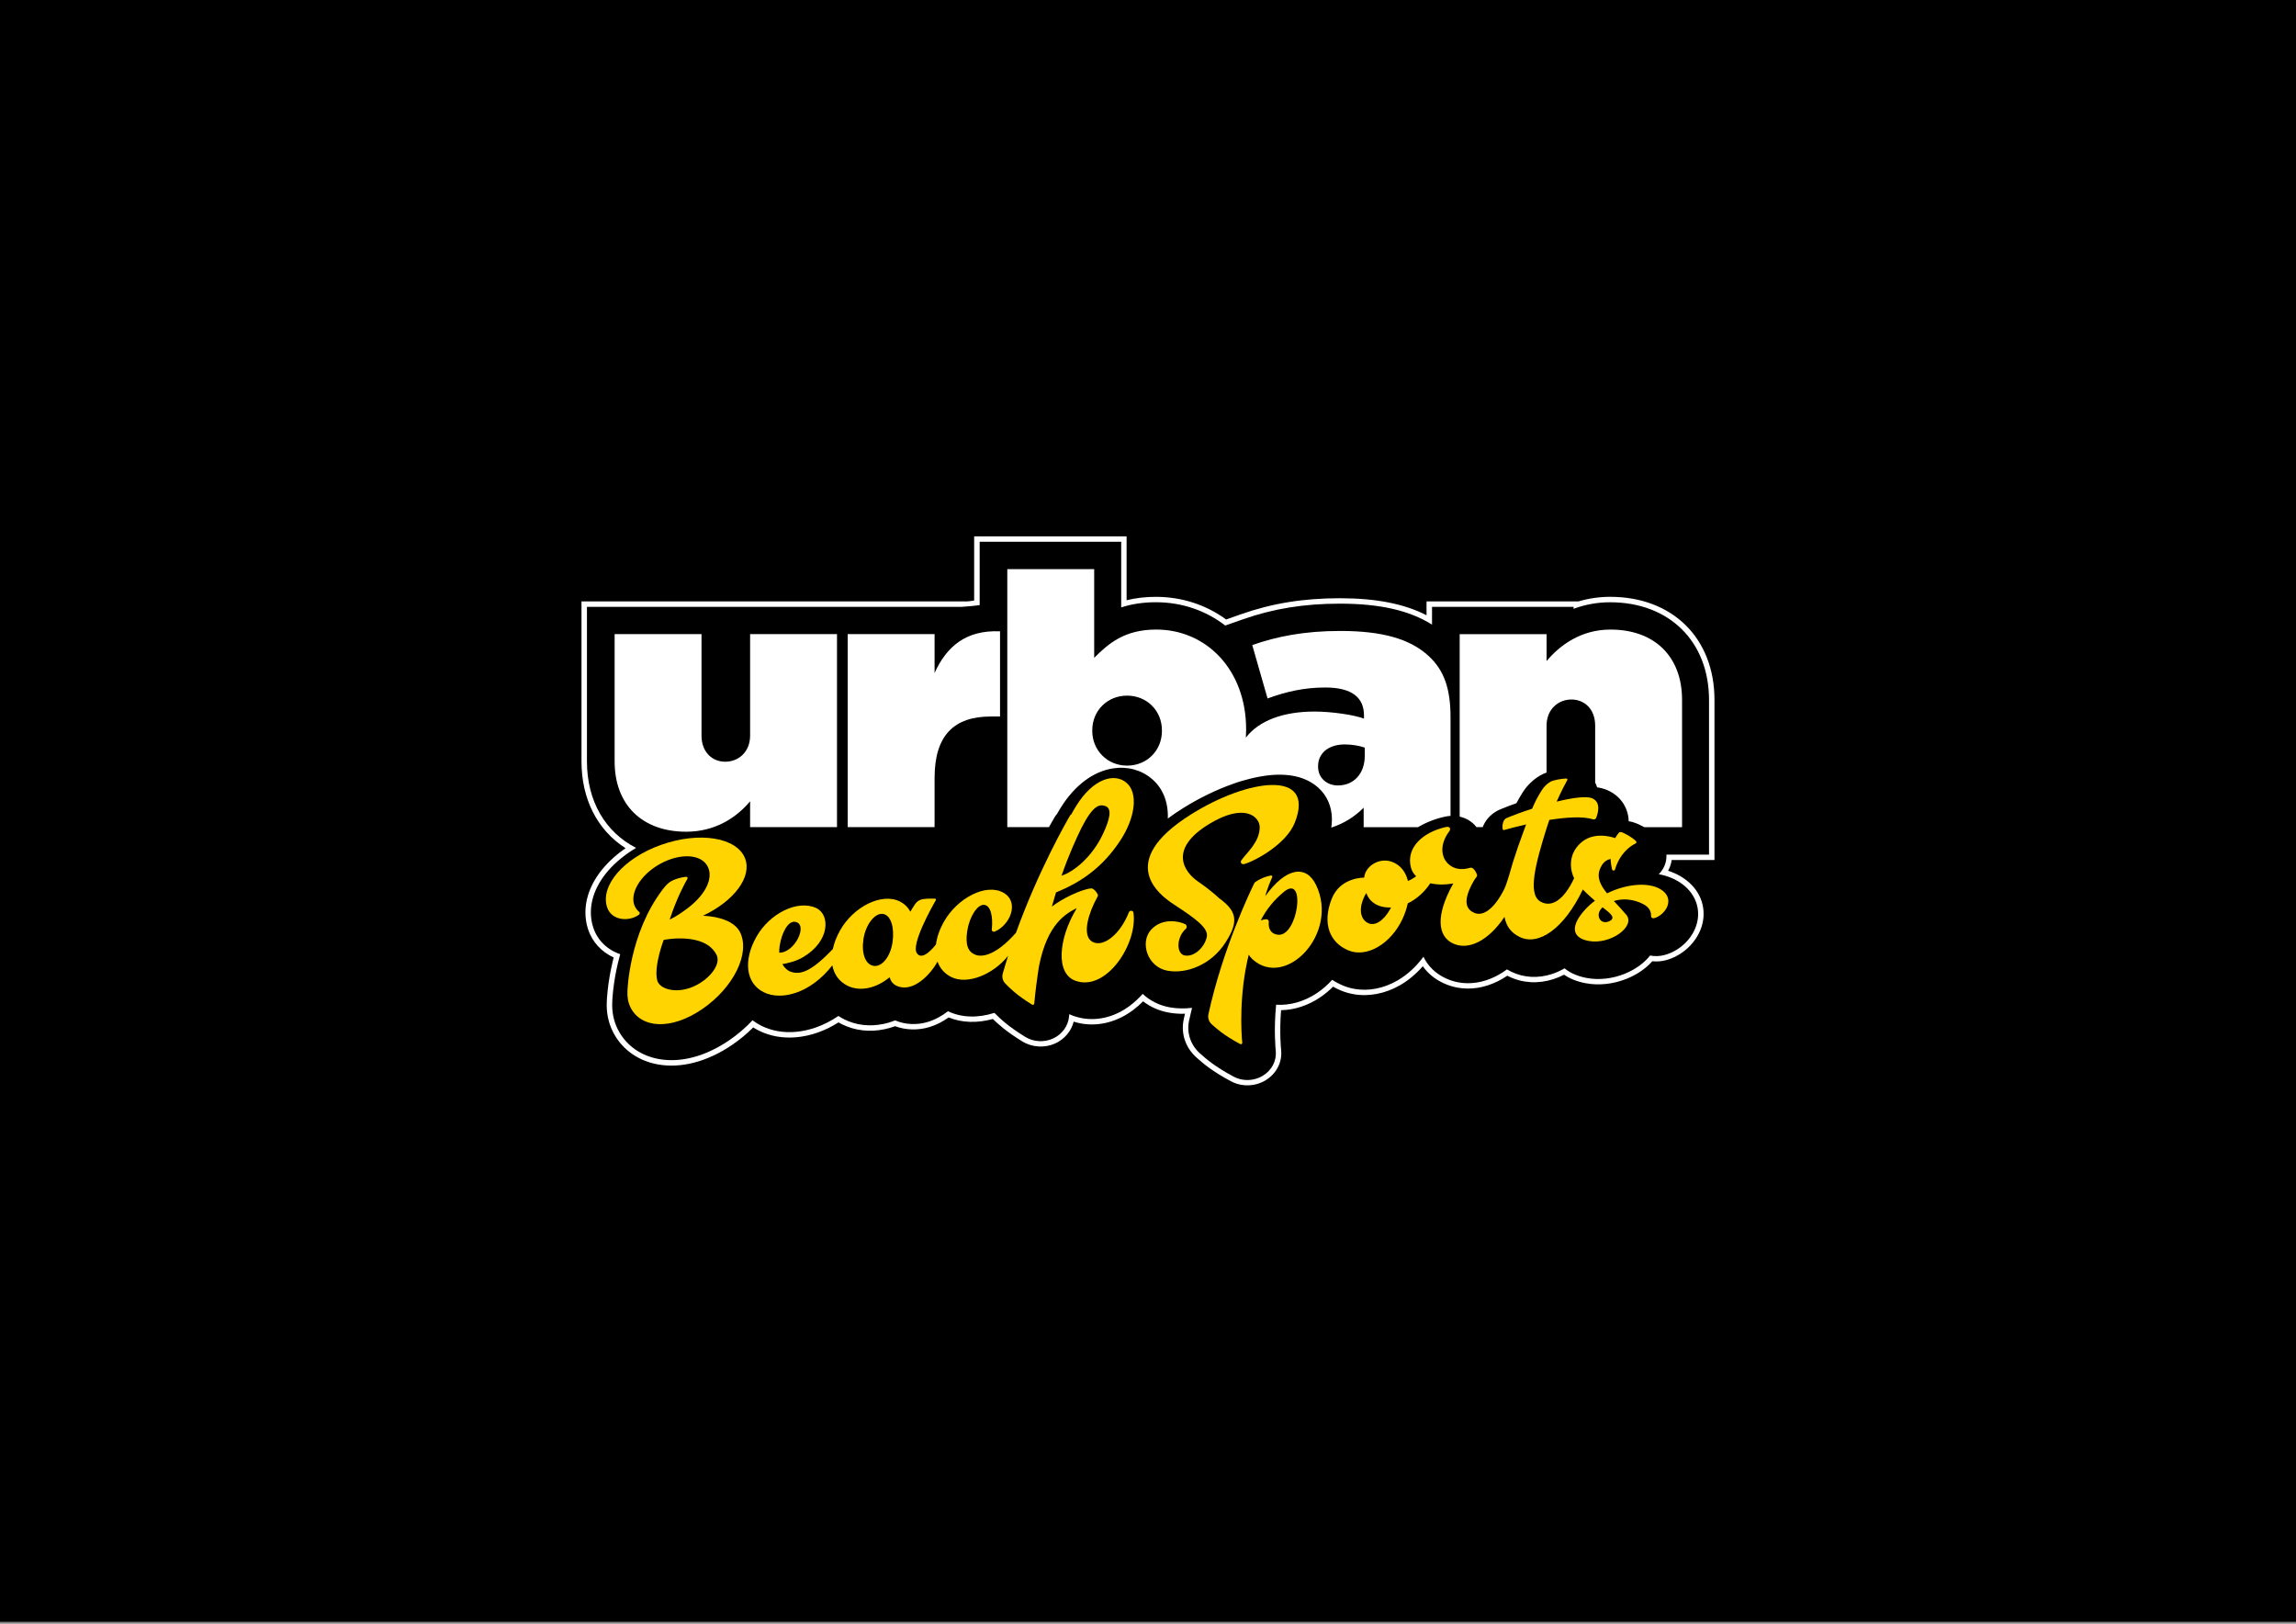
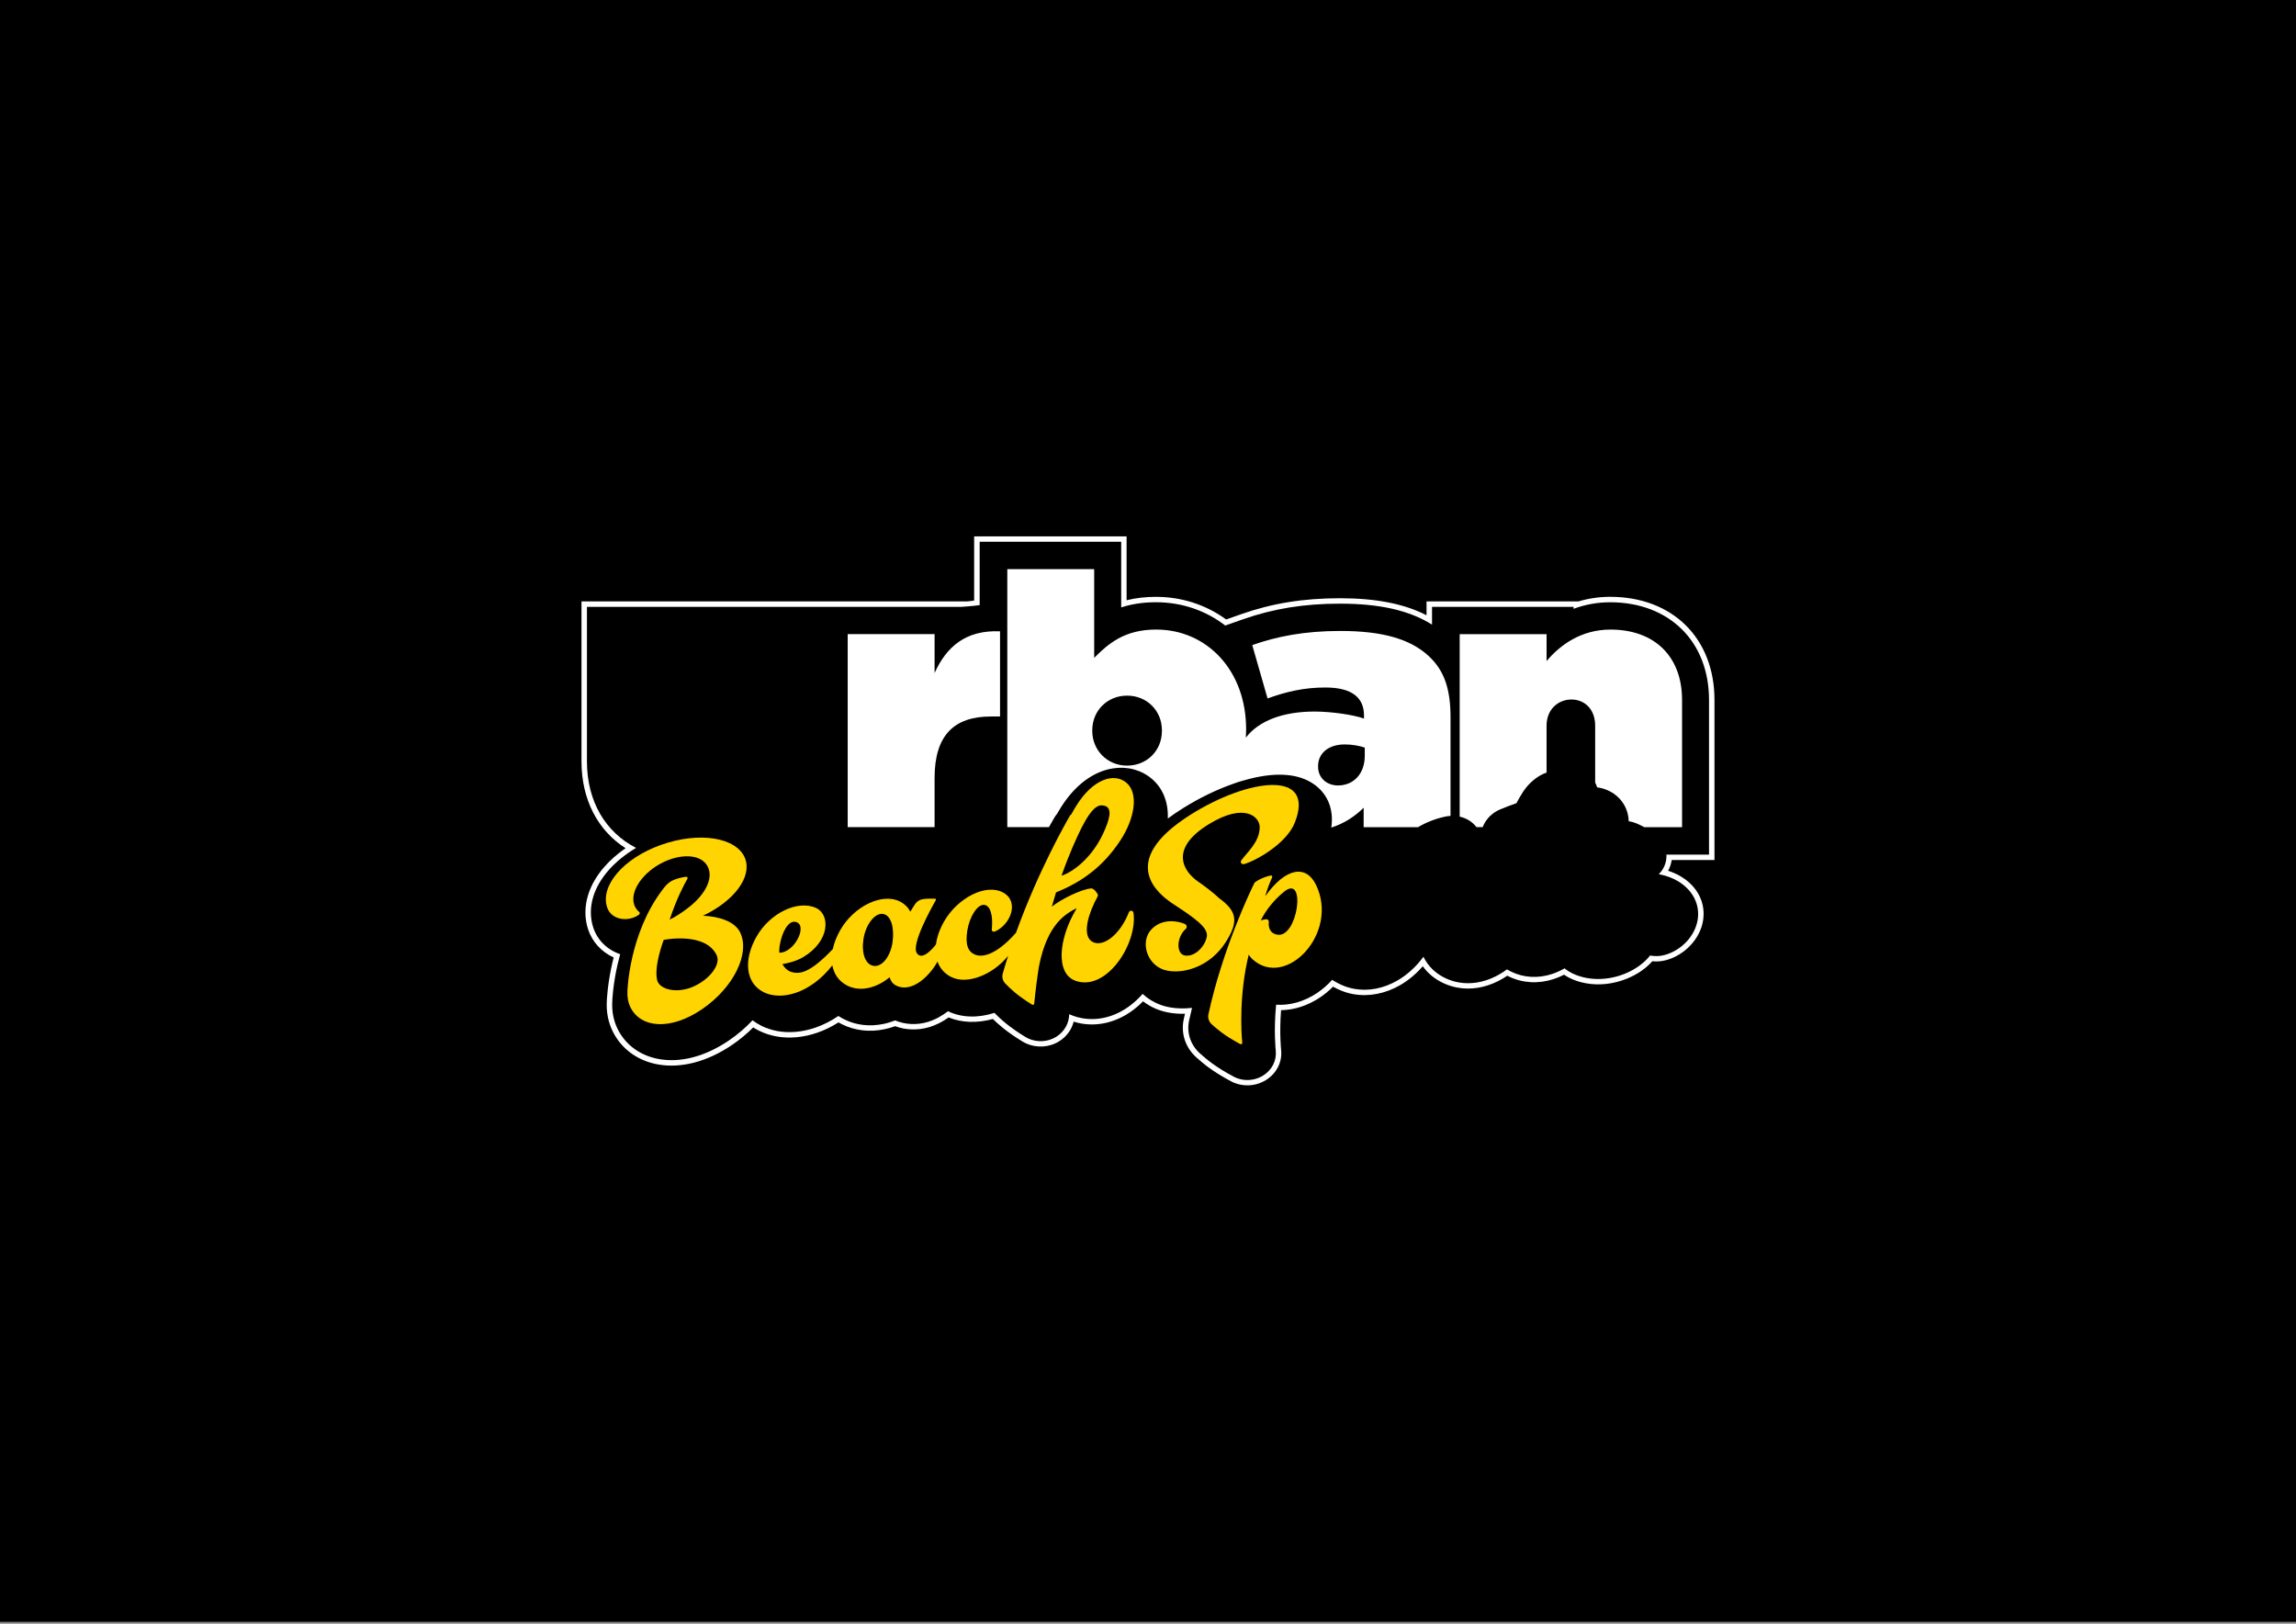
<svg xmlns="http://www.w3.org/2000/svg" version="1.1" id="Layer_1" x="0px" y="0px" viewBox="0 0 841.89 595.28" style="enable-background:new 0 0 841.89 595.28;" xml:space="preserve">
  <rect x="0" y="0" width="841.89" height="595.28" fill="#808080" stroke="none" />
  <style type="text/css">
	.st0{fill:#FFFFFF;}
	.st1{fill:#FFD400;}
</style>
  <rect x="0" width="841.89" height="594.57" />
  <g>
    <path class="st0" d="M612.97,315.29h15.69v-58.68c0-22.62-15.38-37.81-38.27-37.81c-3.95,0-7.84,0.57-11.59,1.68h-55.72v5.08   c-8.14-4.2-18.58-6.24-31.76-6.24c-13.37,0-24.89,1.86-36.27,5.87l-5.45,1.92c-7.44-5.43-16.33-8.3-25.79-8.3   c-3.78,0-7.37,0.42-10.71,1.25v-23.41h-55.9v23.53c-0.9,0.17-2.62,0.31-2.62,0.31H213.22v58.68c0,13.81,5.84,25.21,16.16,31.79   c-3.07,2.11-5.7,4.44-7.87,6.94c-2.79,3.23-4.77,6.67-5.87,10.22c-1.31,4.24-1.31,8.59-0.01,12.56c1.51,4.61,4.89,8.3,9.39,10.35   c-0.15,0.59-0.3,1.19-0.44,1.78c-0.79,3.37-1.37,6.75-1.74,10.05c-0.12,1.08-0.21,2.09-0.28,3.05c-0.02,0.33-0.04,0.67-0.05,0.98   c-0.25,4.12,0.51,7.95,2.23,11.38c2.99,5.93,8.36,10.08,15.13,11.68c0.43,0.1,0.87,0.19,1.3,0.27c8.5,1.56,18.17-0.96,27.23-7.11   c2.81-1.91,5.42-4.07,7.78-6.44c0.69,0.44,1.4,0.84,2.13,1.2c1.98,0.98,4.11,1.68,6.34,2.09c4.79,0.88,10.02,0.4,15.13-1.39   c2.64-0.92,5.22-2.18,7.67-3.74c0.42,0.24,0.84,0.47,1.28,0.68c4.72,2.34,10.11,2.97,15.61,1.82c1.29-0.27,2.6-0.64,3.88-1.11   c3.97,1.47,8.42,1.58,12.61,0.31c2.4-0.73,4.76-1.91,7.01-3.52c4.82,1.96,10.49,2.16,16.22,0.56c1.9,1.86,4.97,4.67,10.85,8.26   c3.58,2.19,8.2,2.45,12.05,0.69c3.4-1.56,5.87-4.52,6.73-7.97c0.87,0.27,1.75,0.49,2.64,0.66c6.53,1.2,13.33-0.55,19.17-4.92   c1.26-0.94,2.48-2.01,3.64-3.19c2.69,2.07,5.87,3.48,9.31,4.11l0.11,0.02c1.93,0.35,3.91,0.49,5.94,0.42   c-0.16,0.68-0.31,1.35-0.45,2.02c-1.14,5.22,0.64,10.49,4.75,14.1l0.31,0.27c1.97,1.74,5.27,4.65,12.23,8.36   c1.16,0.62,2.4,1.05,3.7,1.29c0.78,0.14,1.57,0.21,2.35,0.21c2.38,0,4.72-0.65,6.76-1.91c3.95-2.43,6.1-6.69,5.6-11.11   c-0.01-0.07-0.66-6.18-0.02-14.53c4.92-0.09,9.83-1.69,14.29-4.67c1.69-1.13,3.29-2.46,4.78-3.95c0.95,0.54,1.94,1.02,2.97,1.44   c1.4,0.57,2.87,1.01,4.37,1.28c5.68,1.05,11.82-0.13,17.3-3.3c3.03-1.76,5.84-4.12,8.26-6.91c1.88,2.64,4.46,4.76,7.6,6.21   c1.63,0.75,3.34,1.3,5.1,1.62c4.87,0.9,10.01,0.08,14.87-2.35c1.16-0.58,2.31-1.26,3.42-2.01c0.19,0.1,0.38,0.2,0.58,0.29   c5,2.44,10.82,2.77,16.4,0.95c1.29-0.42,2.58-0.96,3.84-1.61c2.18,1.5,4.83,2.54,7.89,3.12c4.85,0.92,10.21,0.33,15.09-1.64   c3.78-1.53,7-3.73,9.38-6.41c1.68,0.18,3.4,0.04,5.03-0.4c6.93-1.88,12.52-7.87,13.58-14.56c1.03-6.47-2.05-12.51-8.22-16.17   c-1.4-0.83-2.95-1.51-4.61-2.04c0.58-1.06,1-2.2,1.22-3.39C612.92,315.67,612.95,315.48,612.97,315.29z" />
    <path d="M590.4,220.8c-4.64,0-9.15,0.82-13.41,2.4v-0.72h-51.9v6.52c-8.28-5.22-19.21-7.69-33.76-7.69   c-13.14,0-24.45,1.83-35.6,5.75l-6.46,2.27c-7.03-5.41-15.76-8.54-25.44-8.54c-4.91,0-9.09,0.72-12.71,1.9v-24.06h-51.9v23.22   c-2.32,0.34-6.62,0.63-6.62,0.63H215.22v56.67c0,14.62,6.8,25.97,18.01,31.7c-4.01,2.4-7.51,5.23-10.21,8.35   c-2.61,3.02-4.45,6.22-5.47,9.5c-1.19,3.84-1.19,7.77-0.02,11.35c1.52,4.62,5.09,8.14,9.88,9.77c-0.31,1.13-0.61,2.28-0.88,3.44   c-0.77,3.29-1.34,6.59-1.7,9.82c-0.12,1.03-0.21,2.02-0.27,2.94c-0.02,0.31-0.04,0.64-0.05,0.99c-0.22,3.76,0.46,7.25,2.02,10.36   c2.72,5.4,7.62,9.17,13.8,10.63c0.4,0.09,0.8,0.18,1.21,0.25c7.99,1.47,17.08-0.92,25.74-6.8c3.19-2.17,6.11-4.67,8.65-7.4   c1.01,0.76,2.1,1.45,3.27,2.03c1.82,0.9,3.78,1.54,5.82,1.92c4.43,0.81,9.27,0.38,14.11-1.31c2.89-1.01,5.67-2.43,8.29-4.22   c0.7,0.46,1.43,0.88,2.2,1.26c4.31,2.14,9.26,2.71,14.32,1.66c1.45-0.3,2.89-0.74,4.3-1.29c3.74,1.57,7.96,1.77,12.01,0.54   c2.7-0.82,5.17-2.22,7.34-3.91c4.94,2.37,10.93,2.57,17.04,0.6l0.17,0.17c1.77,1.77,4.73,4.72,11.16,8.65   c3.02,1.85,6.92,2.07,10.17,0.58c3.28-1.5,5.53-4.56,5.85-7.98c0.03-0.31,0.06-0.62,0.09-0.93c0.51,0.24,1.03,0.45,1.58,0.64   c1,0.35,2.02,0.62,3.05,0.81c5.93,1.09,12.19-0.5,17.6-4.55c1.66-1.24,3.23-2.71,4.69-4.35c2.65,2.49,6.03,4.21,9.83,4.91   c0.03,0.01,0.07,0.01,0.1,0.02c2.63,0.47,5.4,0.53,8.17,0.19c-0.38,1.53-0.74,3.08-1.08,4.65c-0.98,4.5,0.56,9.05,4.12,12.17   l0.31,0.27c1.91,1.68,5.09,4.49,11.85,8.1c0.99,0.53,2.04,0.89,3.12,1.09c2.62,0.48,5.38,0,7.71-1.44   c3.28-2.02,5.07-5.54,4.66-9.19c-0.01-0.1-0.79-7.29,0.14-16.8c5.01,0.32,10.24-1.1,15-4.29c2.02-1.35,3.89-2.99,5.56-4.84   c1.25,0.82,2.61,1.54,4.06,2.14c1.28,0.53,2.61,0.91,3.97,1.16c5.19,0.96,10.81-0.1,15.93-3.07c3.64-2.11,6.89-5.11,9.5-8.69   c1.68,3.48,4.48,6.2,8.2,7.92c1.49,0.69,3.04,1.18,4.62,1.47c4.42,0.81,9.11,0.08,13.61-2.17c1.44-0.72,2.84-1.58,4.19-2.58   c0.51,0.3,1.04,0.59,1.59,0.85c4.53,2.21,9.82,2.51,14.9,0.85c1.58-0.52,3.12-1.21,4.64-2.08c1.85,1.51,4.44,2.83,8.09,3.52   c4.47,0.84,9.44,0.3,13.96-1.53c3.86-1.56,7.12-3.91,9.31-6.7c1.73,0.34,3.56,0.29,5.32-0.19c6.2-1.68,11.19-7,12.13-12.94   c0.89-5.62-1.82-10.91-7.27-14.14l0,0c-2.05-1.22-4.41-2.06-6.98-2.54c1.36-1.38,2.29-3.1,2.65-4.97c0.14-0.74,0.18-1.48,0.14-2.21   h15.62v-56.67C626.67,235.19,612.09,220.8,590.4,220.8z M490.43,320.52h0.14c-0.03,0.02-0.06,0.03-0.09,0.05   C490.46,320.54,490.44,320.53,490.43,320.52z" />
    <g>
      <g>
-         <path class="st0" d="M275.05,269.67c0,6.09-4.35,9.59-9.12,9.59c-4.77,0-8.7-3.5-8.7-9.59v-37.19h-31.86v46.65     c0,15.94,10.1,25.79,26.24,25.79c10.81,0,18.52-5.31,23.44-11.14v9.46h31.86v-70.76h-31.86V269.67z" />
-       </g>
+         </g>
      <g>
        <path class="st0" d="M342.69,246.73v-14.25h-31.86v70.76h31.86v-18.01c0-15.68,7.16-22.55,20.63-22.55h3.37v-31.23     C354.06,230.92,347.04,237.14,342.69,246.73z" />
      </g>
    </g>
    <g>
      <path class="st0" d="M386.58,299.8c0.3-0.5,0.64-0.98,1.01-1.43c0.45-0.79,0.93-1.59,1.43-2.38c5.1-8.13,11.9-13.21,19.16-14.3    c5.24-0.79,10.26,0.56,14.12,3.8c4.08,3.43,6.14,8.56,5.91,14.6c1.71-1.28,3.57-2.55,5.61-3.82c6.04-3.78,12.49-6.88,18.65-9.02    c1.61-0.61,4.08-1.31,5.73-1.72c10.35-2.61,18.41-1.85,23.96,2.25c3.5,2.58,5.61,6.26,6.11,10.63c0.18,1.6,0.13,3.26-0.12,5    c4.71-1.51,8.63-4.06,11.87-7.29v7.13h19.95c2.89-1.73,6.23-3.05,9.86-3.85c0.68-0.15,1.37-0.24,2.04-0.28v-36.18    c0-10.24-2.25-17.11-8-22.42c-6.74-6.22-16.84-9.2-32.42-9.2c-13.33,0-23.44,2.07-32.28,5.18l5.61,19.57    c6.74-2.46,13.33-4.02,21.19-4.02c9.82,0,14.17,3.76,14.17,10.24v1.17c-3.37-1.3-11.65-2.59-18.1-2.59    c-11.58,0-20.43,3.34-25.21,9.55c0.05-0.92,0.09-1.86,0.09-2.81v-0.26c0-21.64-14.45-36.54-32.98-36.54    c-11.65,0-17.54,5.18-22.73,10.37v-32.53h-31.86v94.6h15.27C385.52,301.61,386.2,300.44,386.58,299.8z M483.31,280.82    c0-4.41,3.51-7.9,9.82-7.9c2.67,0,5.47,0.52,7.3,1.17v2.98c0,6.74-4.21,10.89-9.82,10.89c-4.07,0-7.3-2.72-7.3-6.87V280.82z     M400.51,267.73c0-7.13,5.47-12.7,12.77-12.7c7.3,0,12.77,5.57,12.77,12.7v0.26c0,7.13-5.47,12.7-12.77,12.7    c-7.3,0-12.77-5.7-12.77-12.7V267.73z" />
    </g>
    <g>
      <path class="st0" d="M541.38,303.23h2.29c0.08-0.21,0.17-0.42,0.26-0.62c1.2-2.63,3.39-4.72,6.17-5.88    c1.73-0.73,3.76-1.5,5.94-2.27c0.68-1.3,1.42-2.58,2.27-3.92c1.64-2.59,3.87-4.75,6.45-6.25c0.72-0.42,1.52-0.77,2.33-1.07v-17.18    c0-6.09,4.35-9.59,9.12-9.59c4.77,0,8.7,3.5,8.7,9.59v20.88c0.3,0.55,0.54,1.13,0.71,1.72c1.43,0.21,2.7,0.57,3.85,1.08    c4.7,2.08,7.58,6.32,7.74,11.37c0.99,0.13,1.96,0.4,2.9,0.8c0.82,0.35,1.78,0.8,2.8,1.36h13.86v-46.65    c0-15.94-10.1-25.79-26.24-25.79c-10.81,0-18.52,5.7-23.44,11.53v-9.85h-31.86v66.9C537.7,299.94,539.88,301.27,541.38,303.23z" />
    </g>
    <g>
      <g>
        <path class="st1" d="M463.96,328.54c0,0,0.6-2.64,2.53-6.98c0.14-0.32-0.15-0.66-0.51-0.59c-1.44,0.28-3.61,0.95-5.7,2.41     c-0.15,0.1-0.26,0.24-0.34,0.39c-1.35,2.69-11.67,24.18-16.84,48.08c-0.29,1.36,0.18,2.76,1.24,3.7     c1.71,1.51,4.23,3.9,10.41,7.22c0.36,0.19,0.81-0.08,0.77-0.48c-0.42-3.75-1.19-17.84,2.36-32.29c0.39,0.63,0.85,1.21,1.38,1.69     c12.22,11.07,31.93-9.57,23.27-27.32C478.9,316.93,471.45,318.03,463.96,328.54z M468.41,342.67c-3.16-0.52-3.33-3.25-3.17-4.74     c0.05-0.53-0.42-0.98-0.98-0.92c-0.53,0.05-1.22,0.17-1.96,0.4c2.01-3.96,4.86-7.48,8.51-10.47     C479.09,320.13,475.9,343.9,468.41,342.67z" />
-         <path class="st1" d="M608.83,325.98c-4.47-2.67-12.55-1.94-19.55,1.53c-0.66-0.79-1.22-1.55-1.68-2.3     c-1.9-3.14-1.77-5.56-0.19-8.08c0.94-1.5,2.24-2.04,3.16-2.23c0.06,1.53,0.3,2.88,0.55,3.9c0.1,0.43,0.92,0.48,1.04,0.06     c1.8-6.17,5.86-8.83,7.48-9.57c0.44-0.2,0.53-0.65,0.19-0.97c-1.69-1.61-3.93-2.69-5.08-3.19c-0.43-0.18-0.95-0.09-1.19,0.2     c-0.51,0.63-0.94,1.27-1.31,1.93c-2-0.68-8.2-2.31-12.71,1.83c-5.15,4.73-3.44,10.8-2.34,12.88c-3.91,8.3-8.5,10.87-12.44,8.51     c-4.65-2.79-1.72-13.89,2.42-27.1c0.29-0.94,0.61-1.87,0.93-2.79c6.03-0.95,12.24-1.4,16.05-0.22c0.45,0.14,0.93-0.08,1.1-0.49     c0.69-1.69,1.9-5.73-1.39-7.19c-2.13-0.95-7.31-0.22-13.08,1.2c1.59-3.6,3.09-6.45,3.9-7.92c0.15-0.27-0.07-0.58-0.38-0.56     c-1.71,0.08-4.67,0.53-5.87,1.23c-1.3,0.76-2.38,1.9-3.16,3.14c-1.55,2.47-2.56,4.49-3.48,6.7c-3.56,1.15-6.86,2.37-9.33,3.42     c-0.49,0.21-0.88,0.59-1.09,1.05c-0.29,0.65-0.59,1.67-0.41,2.97c0.04,0.27,0.32,0.45,0.6,0.37c1.18-0.35,4.21-1.18,8.03-2.04     c-0.17,0.45-0.34,0.92-0.53,1.41c-1.73,4.62-3.16,8.73-4.3,12.39l0,0c-0.03,0.1-0.08,0.25-0.13,0.43     c-0.48,1.55-0.9,3.02-1.28,4.41c-0.6,1.99-1.27,4.05-1.81,5.12c-4.06,8-8.1,9.85-10.88,8.69c-3.43-1.42-4.14-4.76-0.55-11.25     c0.38-0.69,0.77-1.3,1.29-1.96c0.2-0.25,0.26-0.58,0.15-0.87c-0.4-1.09-0.94-1.92-1.66-2.38c-0.24-0.15-0.53-0.18-0.81-0.1     c-3.43,1-6.12,0.4-8.06-1.44c-2.89-2.73-2.97-7.49,0.4-11.95c0.64-0.84,0.26-1.89-1.23-1.56c-8.33,1.85-14.78,7.49-12.84,14.88     c0.33,1.24,0.99,2.31,1.91,3.19c-0.95,0.7-1.94,1.28-3,1.72c-0.81-3.32-2.76-5.9-5.89-7.03c-4.81-1.73-9.86,1.76-10.16,5.8     c0,0-8.74-0.22-11.89,7.72c-3.66,9.22-0.65,16.17,6.12,18.97c6.77,2.8,15.54-2.45,19.78-11.45c0.91-1.94,1.57-3.9,1.98-5.82     c3.2-1.5,6.14-4.16,8.25-7.35c2.47,0.56,5.38,0.6,8.43,0.07c-0.06,0.11-0.13,0.23-0.19,0.34c-6.24,11.29-5.67,18.97,0.1,21.66     c5.6,2.61,12.9-0.86,18.87-9.75c0.66,3.58,2.51,5.87,5.55,7.36c6.86,3.37,16.23-2.88,23.18-17.41c1.45,1.51,3.05,2.93,4.44,4.14     c-1.24,0.92-2.39,1.93-3.43,3.05c-5.28,5.66-5.58,10.41,1.07,11.68c8.03,1.53,17.43-5.4,13.82-9.63c-1.6-1.88-3.15-3.52-4.53-5     c3.34-1.06,7.18-0.69,10.63,1.05c2.69,1.35,3.06,3.15,3.01,4.48c-0.02,0.59,0.59,0.91,1.19,0.74     C610.62,335.48,614.66,329.47,608.83,325.98z M509.72,333.33c-2.28,4.14-5.63,6.49-8.29,4.98c-2.88-1.64-3.16-5.59-1.06-9.85     c0.2-0.4,0.41-0.75,0.63-1.06c0.83,2.51,3.49,5.52,9.07,5.28C509.95,332.89,509.84,333.11,509.72,333.33z M590.05,337.75     c-3.3,1.52-5.42-2.48-2.42-5.12l0,0C590.11,334.6,592.88,336.44,590.05,337.75z" />
        <path class="st1" d="M446.94,329.23c0,0-2.35-2.37-7.67-6.06c-5.33-3.69-10.7-11.98,3.93-20.97c13.19-8.11,18.68-2.74,18.7,1.02     c0.03,5.54-4.89,9.51-6.77,12.25c-0.47,0.69,0.2,1.55,1.04,1.32c4.17-1.14,15.52-7.39,18.6-15.18     c7.82-19.78-17.35-16.09-38.17-2.96c-27.75,17.5-11.13,29.47-7,32.38c0.22,0.15,0.44,0.29,0.65,0.43     c7.83,5.14,12.97,8.68,12.25,12.05c-0.81,3.76-4.58,7.43-8.08,6.78c-3.15-0.58-3.1-6.65,0.36-9.73c0.59-0.53,0.43-1.46-0.3-1.8     c-2.41-1.12-8.39-2.28-12.4,2.09c-4.21,4.59-1.42,13.69,6.05,15.04c6.89,1.24,15.92-2.16,21.14-10.21     C454.51,337.64,453.37,333.9,446.94,329.23z" />
      </g>
      <g>
        <path class="st1" d="M415.61,334.6c-0.12-0.85-1.36-0.96-1.67-0.16c-3.19,8.18-9.43,13.01-13.37,10.84     c-3.18-1.75-2.45-7.63,0.72-14.32c0.33-0.7,0.78-1.56,1.18-2.28c0.16-0.28,0.15-0.61,0-0.89c-0.53-0.94-1.16-1.64-1.88-2     c-0.15-0.07-0.32-0.1-0.48-0.09c-3.7,0.32-10.97,3.93-14.42,6.69c0.5-1.81,1.01-3.55,1.53-5.22c9.48-3.85,17.19-9.36,23.57-19.03     c5.38-8.16,6.76-17.37,2.25-21.18c-4.51-3.81-12.29-1.36-18.34,8.37c-0.67,1.07-1.3,2.15-1.88,3.23     c-0.03,0.02-0.06,0.03-0.09,0.05c-0.15,0.09-0.27,0.22-0.36,0.37c-1.24,2.12-11.5,19.92-19.83,42.98     c-7.93,8.99-12.96,8.84-14.9,8.07c-2.64-1.05-3.77-3.58-2.96-8.79c0.81-5.21,3.75-9.83,6.27-9.5c2.33,0.31,3.23,4.31,2.71,9.03     c-0.06,0.57,0.54,0.98,1.1,0.75c5.66-2.35,9.13-10.79,3.26-14.19c-6.41-3.71-16.99,1.92-21.87,10.53     c-1.63,2.87-2.61,5.72-2.95,8.37c-0.91,1.19-5.06,6.27-7.04,3.16c-2.06-3.25,5.37-16.55,6.99-19.37     c0.14-0.25-0.04-0.55-0.33-0.56c-0.93-0.03-2.72-0.06-4.31,0.16c-1.19,0.16-2.25,0.79-2.9,1.74c-0.5,0.72-1.12,1.71-1.8,2.87     c-0.85-1.58-2.12-2.87-3.86-3.74c-6.64-3.32-16.99,1.92-21.87,10.53c-1.33,2.35-2.23,4.69-2.7,6.91     c-8.49,8.94-12.24,9.34-15.35,8.35c-1.17-0.37-2.33-1.35-3.15-2.82c1.86-0.32,4.98-0.99,7.64-2.57     c9.93-5.91,9.93-15.62,4.73-18.01c-6.76-3.1-16.99,1.92-21.87,10.53c-4.88,8.61-3.98,17.04,2.66,20.35     c6.44,3.21,17.16,0.43,25.16-9.85c0.6,3.26,2.45,5.91,5.54,7.46c4.65,2.32,10.62,0.92,15.46-3.09c0.37,1.34,1.12,2.39,2.33,3     c6.33,3.19,13.08-4.62,15.23-8.75c0.87,2.44,2.56,4.41,5.06,5.66c5.88,2.94,15.36-0.9,20.84-7.78c-0.68,2.14-1.34,4.31-1.97,6.51     c-0.38,1.32,0,2.72,0.99,3.71c1.58,1.58,3.91,4.07,9.78,7.69c0.34,0.21,0.75-0.04,0.78-0.42c0.45-4.75,1.04-9.28,1.72-13.57     c3.08-15.81,10-19.39,13.79-21.38c-0.04,0.12-0.07,0.25-0.13,0.36c-6.5,10.87-7.65,23.64-0.23,26.27     C405.73,363.61,417.23,345.89,415.61,334.6z M285.74,349.27c-0.03-0.77,0-1.6,0.14-2.47c0.81-5.21,3.23-9.31,5.73-8.84     C296.48,338.85,291.43,349.37,285.74,349.27z M320.39,354.11c-3.05-0.43-4.55-4.49-3.8-9.71c0.74-5.22,4.09-9.77,7.14-9.34     c3.05,0.43,4.28,5.15,3.54,10.37C326.52,350.66,323.44,354.54,320.39,354.11z M405.06,295.42c3.06,0.83,1.69,5.31-0.55,10.14     c-4.08,8.8-10.91,14.09-15.27,15.48c2.66-7.61,5.32-13.51,7.37-17.64C400.78,295.25,403.06,294.88,405.06,295.42z" />
        <path class="st1" d="M257.78,335.72c11.35-5.36,18.08-14.21,15.41-21.05c-3-7.68-16.76-9.9-30.73-4.95     c-13.97,4.95-22.41,15.05-19.86,22.88c1.64,5.04,8.23,5.38,11.73,2.7c0.32-0.25,0.35-0.71,0.04-0.97     c-0.41-0.34-0.76-0.72-1.07-1.15c-2.96-4.21,0.4-11.25,7.51-15.74c7.11-4.48,15.27-4.71,18.23-0.5     c2.96,4.21,0.13,10.64-6.71,15.88c-1.97,1.51-4.43,3.21-6.78,4.32c2.66-8,5.43-13.1,6.52-14.97c0.21-0.36-0.1-0.77-0.52-0.73     c-0.96,0.1-1.85,0.29-2.68,0.53c-2.99,0.86-4.1,1.77-5.92,4.17c-12.32,16.21-12.88,37.11-12.88,37.11l0,0     c-0.13,2.2,0.22,4.26,1.11,6.06c3.85,7.71,14.82,8.5,26.32,0.63s17.7-20.49,13.85-28.2     C269.38,337.82,263.74,335.98,257.78,335.72z M253.98,361.81c-6.02,2.54-12.23,0.9-13.02-2.5c-1.24-5.27,2.41-14.73,2.41-14.73     s15.12-3.1,19.39,5.54C264.5,353.65,260,359.27,253.98,361.81z" />
      </g>
    </g>
  </g>
</svg>